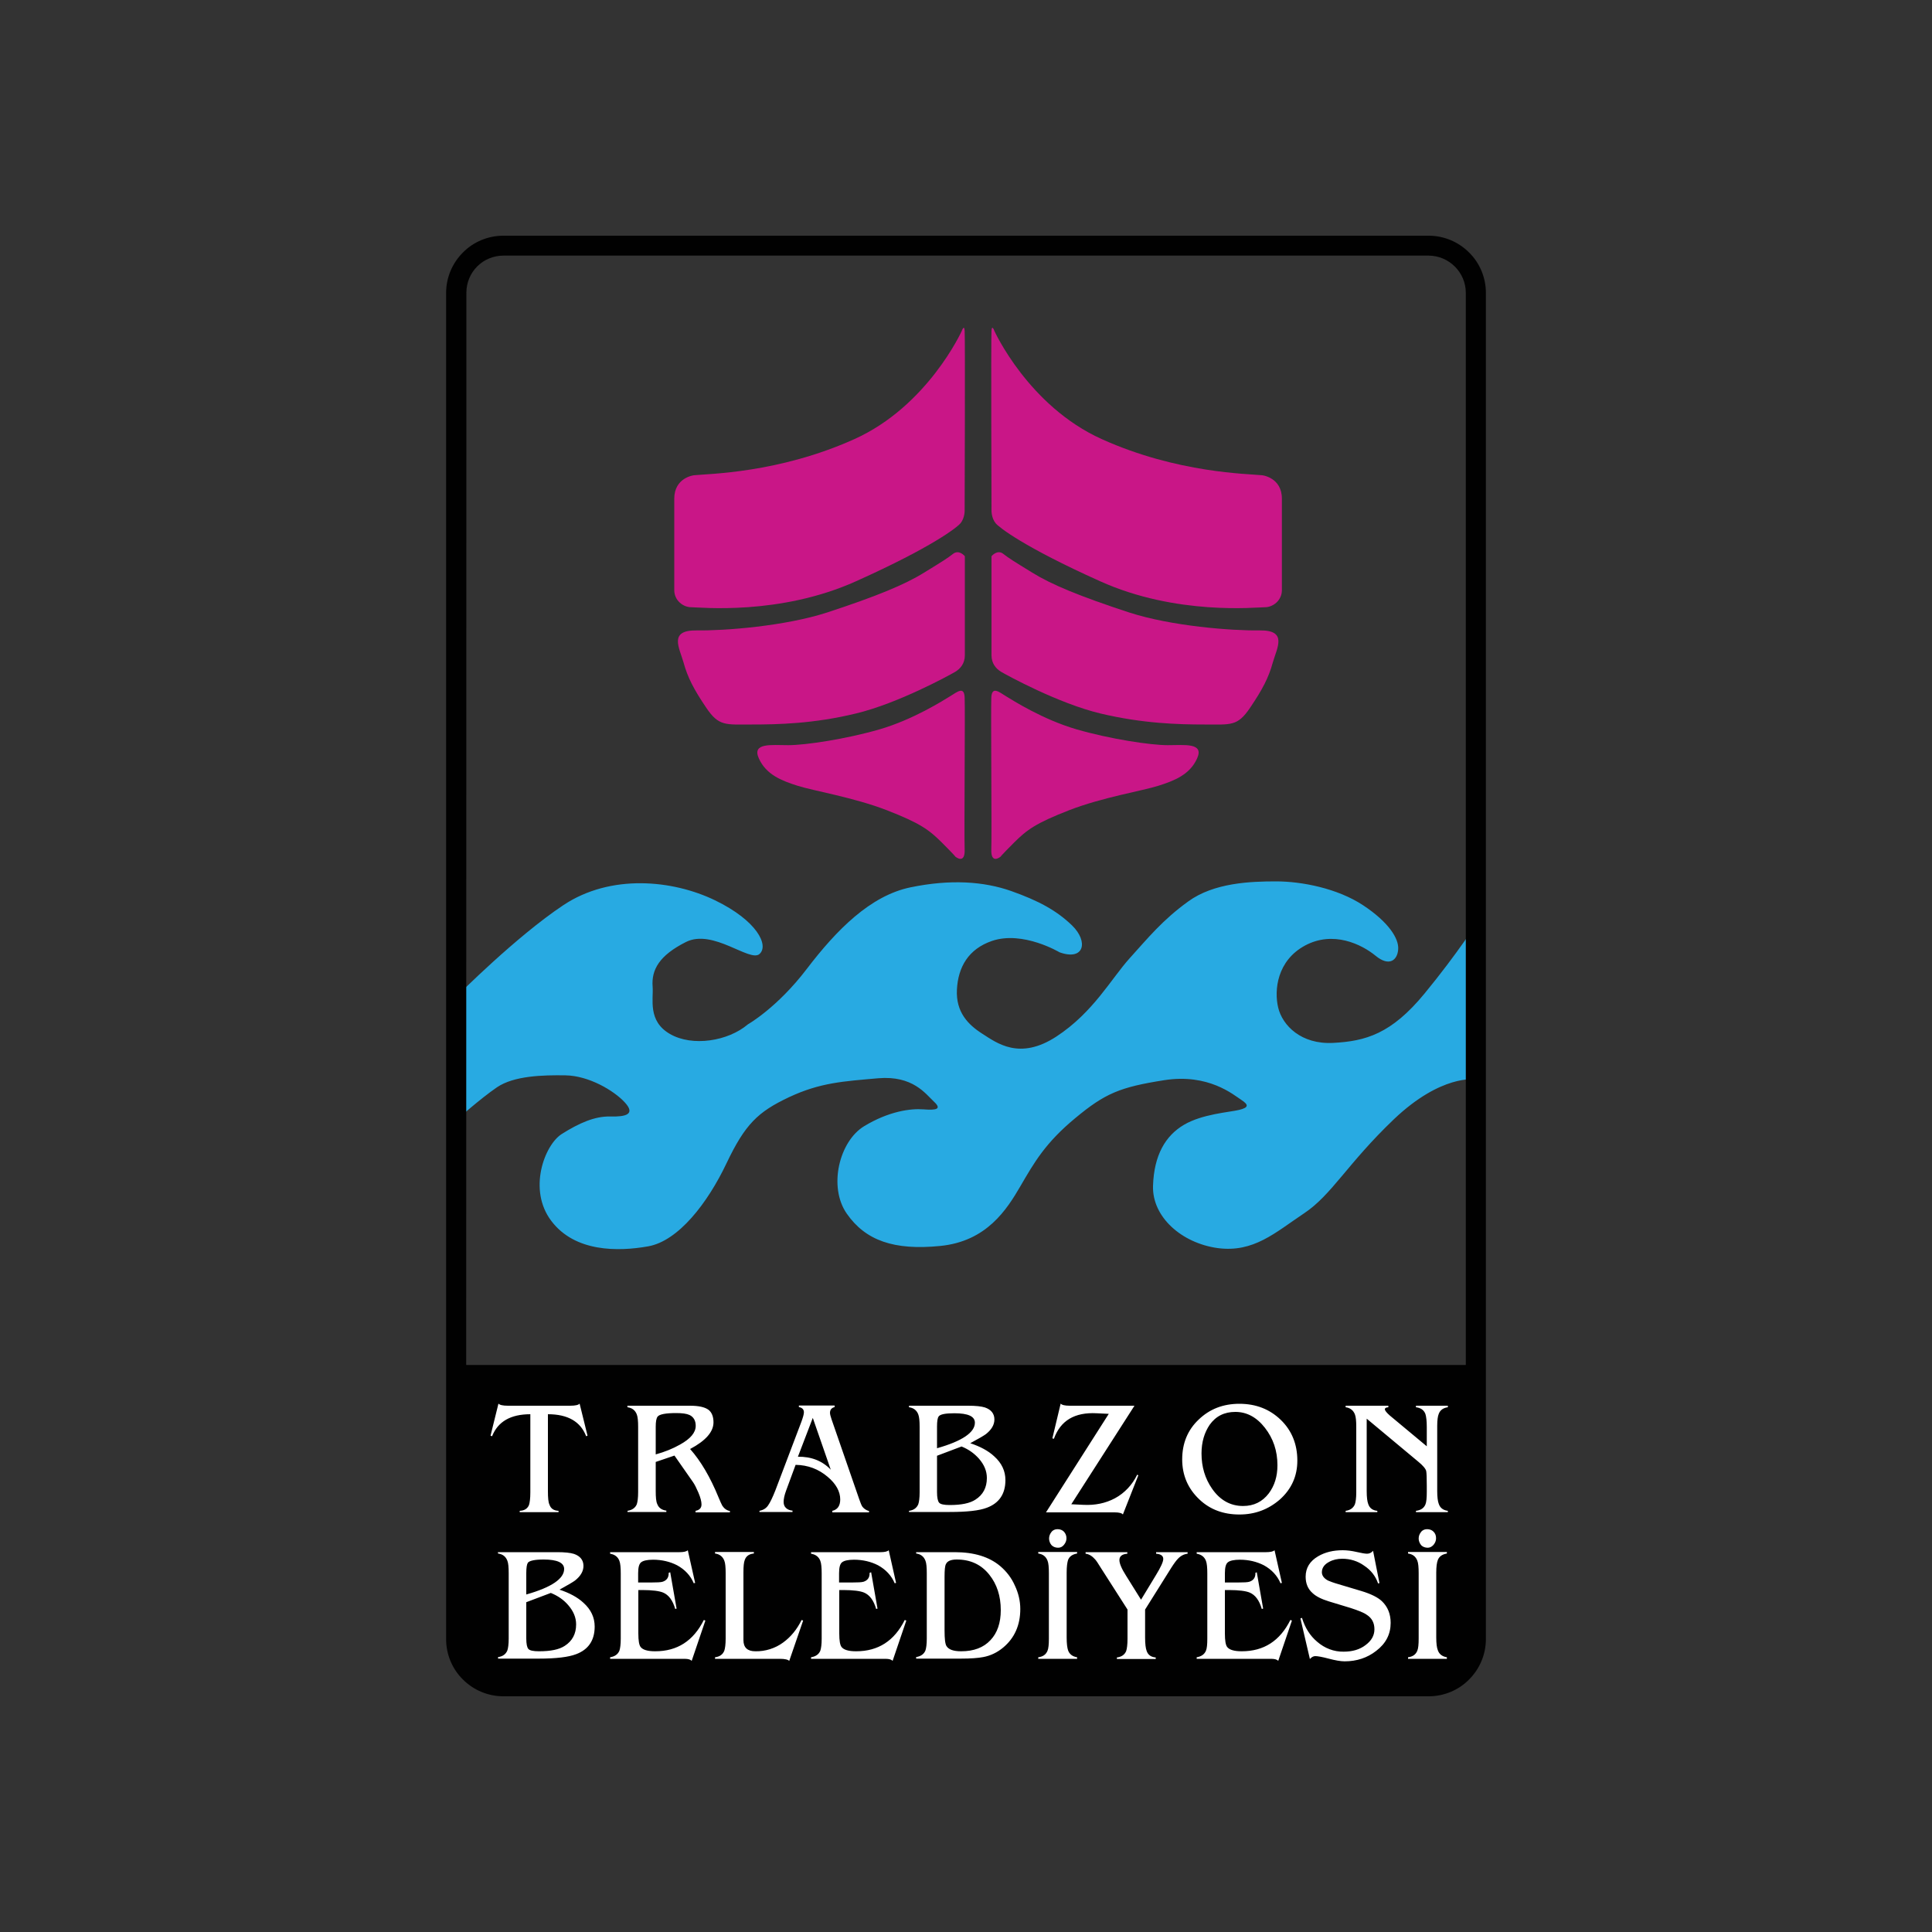
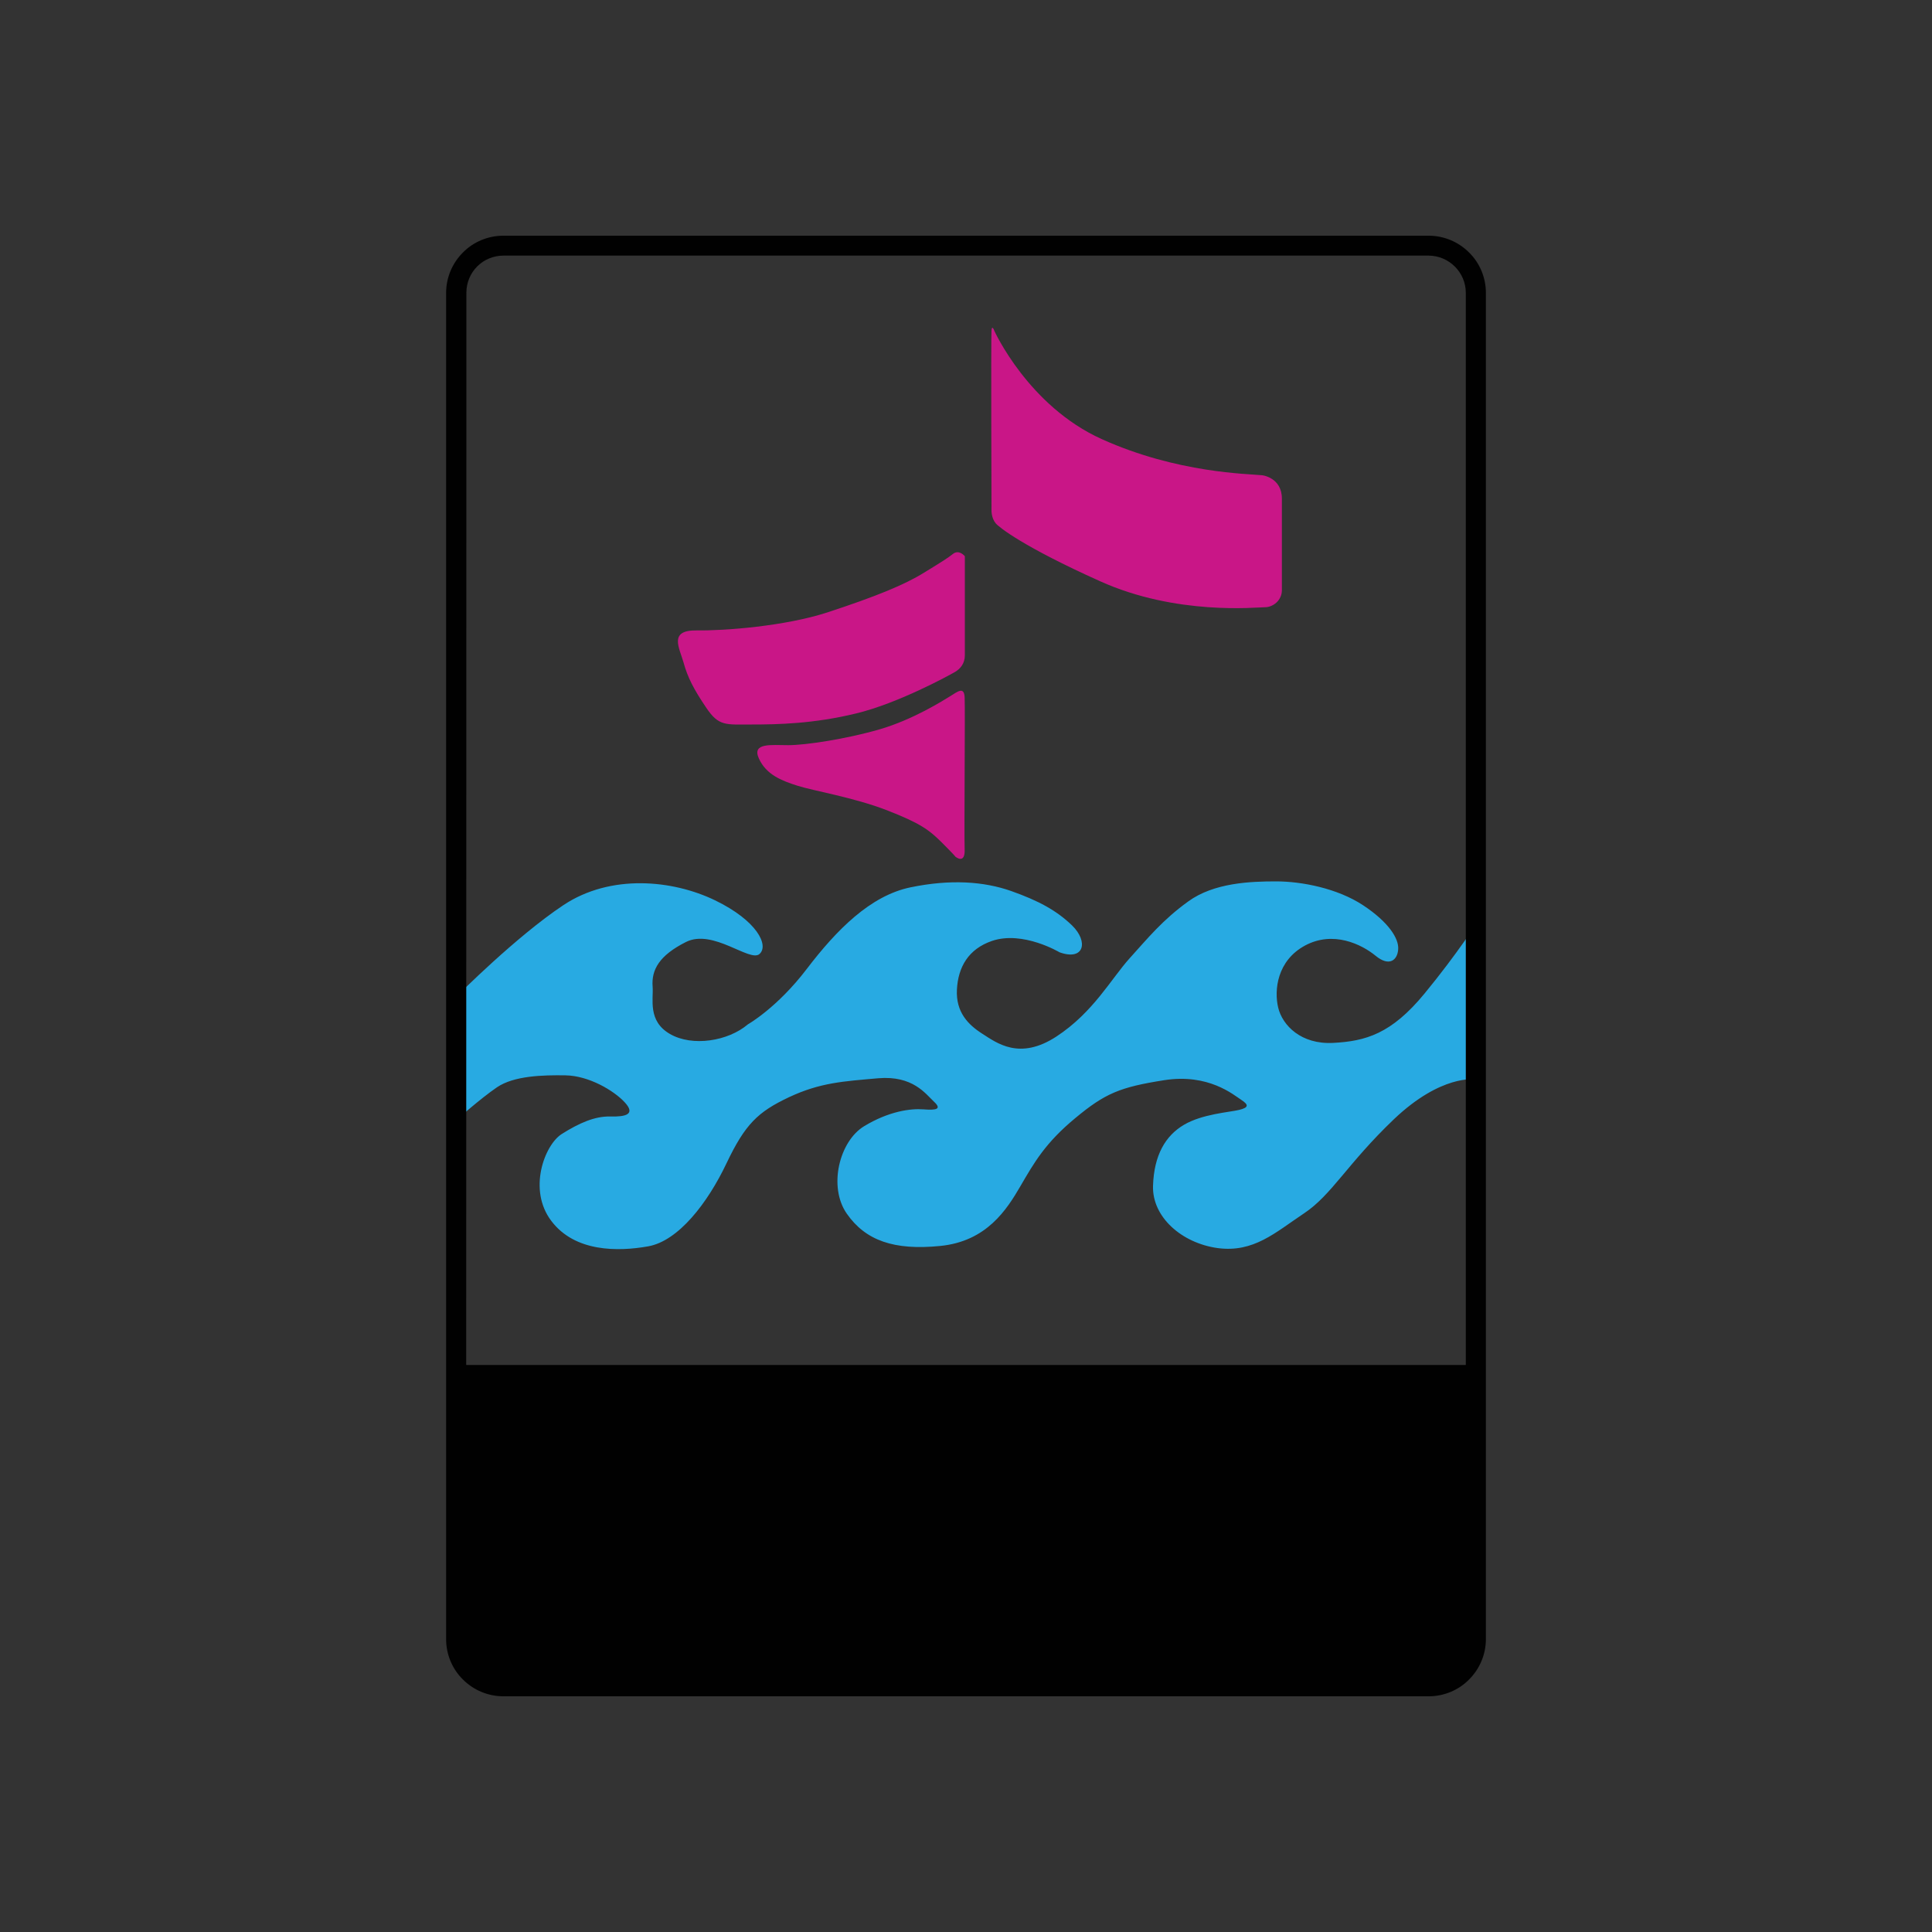
<svg xmlns="http://www.w3.org/2000/svg" version="1.1" id="Layer_1" x="0px" y="0px" viewBox="0 0 1000 1000" style="enable-background:new 0 0 1000 1000;" xml:space="preserve">
  <rect x="0" y="0" width="1000" height="1000" fill="#333333" stroke="none" />
  <style type="text/css">
	.st0{fill:#28AAE2;}
	.st1{fill:#010101;}
	.st2{fill:#C91687;}
	.st3{fill:#FFFFFF;}
</style>
  <g>
    <path class="st0" d="M237,515.1c0,0,30.1-30.3,54.6-46.6c24.5-16.3,56.6-13.1,78.5-2.5c21.9,10.6,28,23.4,23,27.8   c-5,4.4-24.1-13.3-38.1-6.2c-13.7,6.9-17.9,14.3-17.2,23.1c0.5,6.4-2.7,17.8,9,24.5c11.6,6.7,30.1,3.7,40.3-5   c0,0,15.1-8.5,30.5-28.7c15.4-20.2,32.9-37.9,53.6-42.2c20.7-4.3,38-3.1,52.2,1.9c14.1,5,23.4,10,31.5,17.8   c8.6,8.4,6.3,18.5-6.5,13.9c0,0-18.9-11.3-34.9-5.9c-12.3,4.2-17.6,13.6-18.2,25.2c-0.6,11.7,5.8,18.2,13.2,22.9   c7.4,4.7,19.2,13.9,38.3,1.4c19.1-12.5,28.4-30,37.9-40.5c9.5-10.5,17-19.8,30.3-29.4c13.3-9.7,32.2-10.4,45.5-10.4   c13.3,0,31.8,3.6,45.1,12.4c13.3,8.8,18.5,17.3,18.1,22.7c-0.3,5.4-4.4,9.4-11.7,3.4c-7.3-6-22-13.1-36.5-5.3   c-14.5,7.8-16.1,23.1-13.9,32.2c2.2,9.1,11.8,19.1,28.5,18.2c16.7-0.9,30-4.6,47.2-25.5c17.2-20.9,28-37.9,28-37.9l-1.9,82.3   c0,0-17.4-2.7-41.9,20.6c-24.1,23-32.2,39.2-46.5,48.7c-15,10-26.1,20.5-44.8,18c-18.6-2.6-33.9-16.1-33.4-32.2   c0.5-16,6.5-26,16-31.6c9.5-5.6,23.5-6.5,28.5-7.7c5-1.2,5.2-2.6,1.2-5.2c-4-2.6-17-13.8-39.9-10.2c-22.9,3.6-30.6,6.8-46,19.6   c-15.5,12.8-21.3,23-28.4,35.2c-7.1,12.2-17.5,28.6-41.5,31c-24,2.4-38.7-2.8-48.4-16.7c-9.7-13.9-3.9-37.5,9-45.3   c12.9-7.8,24.1-9.2,30.6-8.7c6.6,0.5,9.8,0,5.5-4c-4.3-4-10.9-13.6-28.8-12.1c-18,1.6-30,2.2-46.2,9.8   c-16.1,7.6-22.7,13.9-32.4,34.3c-9.7,20.4-24.8,40.1-40.5,42.9c-15.7,2.8-37.9,3-50.1-13.1c-12.3-16.1-3.6-39.3,5.3-45   c9-5.7,17.2-9.3,25.1-9.1c8.1,0.2,13.3-1.1,7.6-7.3c-5.7-6.2-18.7-13.8-30.6-14c-11.9-0.2-26.8,0.2-35.6,6.2   c-8.8,6-21.4,17.3-21.4,17.3L237,515.1L237,515.1z" />
    <path class="st1" d="M230.9,151.7L230.9,151.7c0-8.2,3.3-15.6,8.7-21c5.5-5.6,13.1-8.7,20.9-8.7h478.9c8.2,0,15.6,3.3,21,8.7   c5.6,5.5,8.7,13.1,8.7,20.9v696.7c0,7.9-3.1,15.4-8.7,21c-5.5,5.6-13.1,8.7-20.9,8.7H260.6c-7.9,0-15.4-3.1-21-8.7   c-5.6-5.5-8.7-13.1-8.7-20.9L230.9,151.7L230.9,151.7z M241.3,706.5h517.4V151.6c0-10.6-8.6-19.2-19.2-19.3c0,0,0,0,0,0H260.6   c-5.1,0-10,2-13.6,5.6c-3.6,3.6-5.6,8.5-5.6,13.6L241.3,706.5L241.3,706.5L241.3,706.5z" />
-     <path class="st2" d="M497.8,171.3c0,0-17.6,38.9-55.6,56c-39.3,17.7-75.7,17.9-83.1,18.7c0,0-10.1,1.2-10.1,12.1v47.4   c0,5.2,4.5,8.8,8.8,8.8c4.4,0,45.8,4.4,85.4-13.5c39.6-17.8,52.1-27.8,53.9-29.9c2.4-2.9,2.2-6.9,2.2-6.9s0.3-89.5,0-92.8   C499.1,167.7,497.8,171.3,497.8,171.3L497.8,171.3z" />
    <path class="st2" d="M499.4,287.9v51.3c0,4.1-2.2,6.9-5.1,8.6c-2.9,1.7-29.5,16.3-51.3,21.5c-21.8,5.3-40.3,5.7-53.9,5.7   c-13.6,0-17,1-23.5-8.6c-6.5-9.6-9.7-15.8-11.8-23.5c-2.2-7.7-7.8-16.8,6.8-16.6c14.6,0.2,45.7-2.2,67.6-9.3   c25.6-8.4,40.1-14.4,50.1-20.6c10.1-6.2,12-7.4,15.1-9.8C496.5,284.3,499.4,287.9,499.4,287.9L499.4,287.9z M491.9,360.3   c-3.6,2.2-19.1,12.1-36.6,17.2c-17.6,5.1-38.5,8.2-47.3,8.2c-8.7,0-19-1.4-15.2,6.9c3.8,8.4,11.8,11.5,20,14.1   c8.1,2.6,29,6,46.3,12.7c17.2,6.7,21.8,10.1,28.5,16.8c6.7,6.7,6.9,7.2,6.9,7.2s5.1,4.3,4.8-3.8c-0.3-8.1,0.3-72.2,0-78.5   C499.1,355,495.5,358.1,491.9,360.3z M514.7,171.3c0,0,17.6,38.9,55.6,56c39.3,17.7,75.7,17.9,83.1,18.7c0,0,10.1,1.2,10.1,12.1   v47.4c0,5.2-4.5,8.8-8.8,8.8c-4.4,0-45.8,4.4-85.4-13.5c-39.6-17.8-52.1-27.8-53.9-29.9c-2.4-2.9-2.2-6.9-2.2-6.9s-0.3-89.5,0-92.8   C513.4,167.7,514.7,171.3,514.7,171.3L514.7,171.3z" />
-     <path class="st2" d="M513.2,287.9v51.3c0,4.1,2.2,6.9,5.1,8.6c2.9,1.7,29.5,16.3,51.3,21.5s40.3,5.7,53.9,5.7c13.7,0,17,1,23.5-8.6   s9.7-15.8,11.8-23.5c2.2-7.7,7.8-16.8-6.8-16.6c-14.6,0.2-45.7-2.2-67.6-9.3c-25.6-8.4-40.1-14.4-50.1-20.6   c-10.1-6.2-12-7.4-15.1-9.8C516.1,284.3,513.2,287.9,513.2,287.9L513.2,287.9z M520.6,360.3c3.6,2.2,19.1,12.1,36.6,17.2   c17.6,5.1,38.5,8.2,47.2,8.2c8.7,0,19-1.4,15.2,6.9c-3.8,8.4-11.8,11.5-20,14.1c-8.1,2.6-29.1,6-46.3,12.7   c-17.2,6.7-21.8,10.1-28.5,16.8c-6.7,6.7-6.9,7.2-6.9,7.2s-5.1,4.3-4.8-3.8c0.3-8.1-0.3-72.2,0-78.5   C513.4,355,517,358.1,520.6,360.3z" />
-     <path class="st3" d="M257.7,803.4h30.8c3.8,0,6.7,0.3,8.6,0.9c3.2,1.1,4.9,3.2,4.9,6.2c0,2.8-1.5,5.3-4.4,7.6   c-1.1,0.8-3.8,2.4-8,4.7c5.1,1.7,9.3,3.9,12.4,6.8c3.9,3.5,5.8,7.6,5.8,12.3c0,7.1-3.2,11.9-9.6,14.3c-3.9,1.5-10.3,2.3-19.3,2.3   h-21.1v-0.8c2.4-0.3,4-1.5,4.8-3.4c0.4-1.2,0.7-3.2,0.7-6.2v-33.8c0-3.1-0.2-5.3-0.7-6.5c-0.8-2.1-2.4-3.4-4.8-3.7L257.7,803.4   L257.7,803.4z M272.4,814.2v11.1c13.1-3.7,19.6-8.2,19.6-13.2c0-3.2-3.5-4.9-10.6-4.9c-4.6,0-7.4,0.6-8.2,1.7   C272.7,809.7,272.4,811.4,272.4,814.2z M272.4,829.3v18.8c0,2.8,0.4,4.7,1.1,5.4c0.7,0.8,2.5,1.2,5.5,1.2c6,0,10.4-0.9,13.3-2.8   c3.9-2.5,5.9-6.2,5.9-11.1c0-3.6-1.4-6.9-4.1-10c-2.3-2.7-5.3-4.8-9-6.3L272.4,829.3L272.4,829.3z M356,802.4l3.8,16.9l-0.7,0.2   c-1.7-4-4.6-7.1-8.6-9.3c-3.7-1.9-7.9-2.9-12.5-2.9c-3,0-5.1,0.5-6.1,1.3c-1.1,0.8-1.6,2.7-1.6,5.7v4.8h6.5c3.2,0,5.3-0.1,6.2-0.4   c2.1-0.7,3.2-2.2,3.1-4.6l0.8-0.3l3.3,18.8l-0.7,0.2c-1.3-4.5-3.4-7.3-6.3-8.5c-1.9-0.8-5.5-1.3-10.8-1.3h-2v22.5   c0,3.7,0.4,6,1.2,7c1.1,1.4,3.5,2.2,7.5,2.2c11.5,0,19.8-5.4,25.2-16.2l0.8,0.3l-7.1,20.9c-0.5-0.7-1.7-1.1-3.7-1.1h-38.5v-0.8   c2.4-0.4,4-1.5,4.8-3.4c0.4-1.2,0.7-3.2,0.7-6.2v-33.8c0-3-0.2-5.2-0.7-6.5c-0.8-2.1-2.4-3.3-4.8-3.7v-0.8h35.9   C353.8,803.4,355.3,803.1,356,802.4L356,802.4z M384.8,813.8v35.1c0,3.9,2.1,5.8,6.2,5.8c5.1,0.1,10.2-1.5,14.3-4.5   c4-2.9,7.2-6.8,9.6-11.7l0.8,0.3l-7.2,20.9c-0.6-0.7-2.2-1.1-4.9-1.1h-33.5v-0.8c2.4-0.3,4-1.4,4.8-3.4c0.4-1.2,0.7-3.3,0.7-6.3   v-33.8c0-3.1-0.2-5.3-0.7-6.5c-0.8-2.1-2.4-3.4-4.8-3.7v-0.8h20.1v0.8c-2.4,0.2-4,1.3-4.7,3.3C385,808.6,384.8,810.7,384.8,813.8   L384.8,813.8z M460,802.4l3.8,16.9l-0.7,0.2c-1.7-4-4.6-7.1-8.6-9.3c-3.7-1.9-7.9-2.9-12.5-2.9c-3,0-5.1,0.5-6.1,1.3   c-1.1,0.8-1.6,2.7-1.6,5.7v4.8h6.5c3.2,0,5.2-0.1,6.2-0.4c2.1-0.7,3.2-2.2,3.1-4.6l0.8-0.3l3.3,18.8l-0.7,0.2   c-1.3-4.5-3.4-7.3-6.3-8.5c-1.9-0.8-5.5-1.3-10.8-1.3h-2v22.5c0,3.7,0.4,6,1.2,7c1.1,1.4,3.5,2.2,7.5,2.2   c11.5,0,19.8-5.4,25.2-16.2l0.8,0.3l-7.1,20.9c-0.5-0.7-1.7-1.1-3.7-1.1h-38.5v-0.8c2.4-0.4,4-1.5,4.8-3.4c0.4-1.2,0.7-3.2,0.7-6.2   v-33.8c0-3-0.2-5.2-0.7-6.5c-0.8-2.1-2.4-3.3-4.8-3.7v-0.8h35.9C457.8,803.4,459.3,803.1,460,802.4L460,802.4z M474.2,803.4h20   c10,0,17.8,2.4,23.5,7.2c3.3,2.8,5.9,6.2,7.6,10.1c1.8,3.8,2.8,7.9,2.8,12.1c0,8.4-3,15.1-8.9,20c-3,2.5-6.5,4.2-10.3,4.9   c-2.6,0.5-6.4,0.8-11.6,0.8h-23.1v-0.8c2.4-0.4,4-1.5,4.8-3.4c0.4-1.2,0.7-3.2,0.7-6.2v-33.8c0-3.1-0.2-5.3-0.7-6.5   c-0.8-2.1-2.4-3.4-4.8-3.7L474.2,803.4L474.2,803.4L474.2,803.4z M488.9,816.1v27.8c0,4.3,0.3,7,1,8.1c1.1,1.8,3.6,2.7,7.6,2.7   c6.5,0,11.6-1.9,15.2-5.8c3.5-3.7,5.3-8.9,5.3-15.5c0-7.3-2-13.4-5.9-18.3c-4.2-5.3-9.8-7.9-16.9-7.9c-3,0-4.9,0.8-5.6,2.4   C489.1,810.5,488.9,812.7,488.9,816.1L488.9,816.1z M552.1,813.9v33.7c0,3.1,0.3,5.3,0.7,6.5c0.7,2.1,2.3,3.3,4.7,3.7v0.8h-20.1   v-0.8c2.4-0.3,4-1.4,4.8-3.4c0.5-1.2,0.7-3.3,0.7-6.3v-33.8c0-3.1-0.2-5.3-0.7-6.5c-0.8-2.1-2.4-3.4-4.8-3.7v-0.8h20.1v0.8   c-2.4,0.4-4,1.5-4.7,3.4C552.4,808.8,552.1,810.9,552.1,813.9L552.1,813.9z M547.7,801.1c-1.3,0-2.5-0.4-3.4-1.3   c-0.8-0.9-1.3-2.2-1.3-3.4c0-1.3,0.4-2.4,1.2-3.4c0.7-1,1.9-1.5,3.1-1.5c1.4,0,2.5,0.4,3.4,1.3c0.8,0.9,1.3,2,1.3,3.4   c0,1.2-0.4,2.3-1.3,3.4C549.9,800.6,548.9,801.1,547.7,801.1z M592.7,833.1v14.5c0,3.3,0.3,5.6,0.8,6.9c0.7,2.1,2.3,3.2,4.7,3.4   v0.8h-20.1v-0.8c2.4-0.3,4-1.4,4.8-3.3c0.4-1.2,0.7-3.3,0.7-6.4v-15.1L570.1,812c-1.7-2.8-2.8-4.4-3.3-4.9   c-1.5-1.7-3.1-2.7-4.9-2.9v-0.8h21.6v0.8c-2.7,0.2-4.1,1.3-4.1,3.3c0,1.7,1.1,4.4,3.4,8l7.8,12.5l7.7-12.7c2.5-4.1,3.8-6.9,3.8-8.4   c0-1.6-1.2-2.5-3.7-2.7v-0.8h16.3v0.8c-1.9,0.2-3.6,1.1-5,2.6c-0.8,0.8-2,2.4-3.4,4.6L592.7,833.1L592.7,833.1z M659.7,802.4   l3.8,16.9l-0.7,0.2c-1.7-4-4.6-7.1-8.6-9.3c-3.7-1.9-7.9-2.9-12.5-2.9c-3,0-5.1,0.5-6.1,1.3c-1.1,0.8-1.6,2.7-1.6,5.7v4.8h6.5   c3.2,0,5.3-0.1,6.2-0.4c2.1-0.7,3.2-2.2,3.1-4.6l0.7-0.3l3.3,18.8l-0.7,0.2c-1.3-4.5-3.4-7.3-6.3-8.5c-1.9-0.8-5.5-1.3-10.8-1.3h-2   v22.5c0,3.7,0.4,6,1.2,7c1.1,1.4,3.5,2.2,7.5,2.2c11.5,0,19.8-5.4,25.2-16.2l0.8,0.3l-7.1,20.9c-0.5-0.7-1.7-1.1-3.7-1.1h-38.5   v-0.8c2.4-0.4,4-1.5,4.8-3.4c0.5-1.2,0.7-3.2,0.7-6.2v-33.8c0-3-0.2-5.2-0.7-6.5c-0.8-2.1-2.4-3.3-4.8-3.7v-0.8h35.9   C657.4,803.4,659,803.1,659.7,802.4L659.7,802.4z M710.7,802.7l3.3,16.7l-0.7,0.2c-1.3-3.8-3.7-6.9-7.2-9.2   c-3.3-2.4-7.3-3.6-11.3-3.6c-2.5,0-4.8,0.5-6.8,1.6c-2.5,1.3-3.8,3.1-3.8,5.4c0,1.7,1.1,3.2,3.2,4.3c0.9,0.4,2.7,1.1,5.5,1.9   l11.7,3.5c5,1.5,8.6,3.3,10.7,5.3c3,2.9,4.5,6.6,4.5,11.2c0,5.9-2.5,10.7-7.5,14.5c-4.6,3.6-10.1,5.4-16.3,5.4   c-2.1,0-4.9-0.5-8.3-1.4c-3.4-0.9-5.7-1.3-6.9-1.3c-1,0-1.9,0.5-2.8,1.5l-4.9-21l0.8-0.3c1.6,5.2,4.2,9.3,7.9,12.4   c3.8,3.3,8.6,5.2,13.7,5.1c4.5,0,8.3-1.1,11.3-3.4c3.1-2.3,4.6-5,4.6-8.2c0-3.3-1.3-5.8-4-7.5c-1.5-1.1-4.3-2.2-8.3-3.5l-11.2-3.4   c-3.9-1.2-6.7-2.6-8.5-4.3c-2.4-2.1-3.6-4.9-3.6-8.5c0-4.6,2.2-8.1,6.5-10.6c3.6-2.1,7.8-3.1,12.7-3.1c2.2,0,4.6,0.3,7.2,0.9   c2.6,0.6,4.4,0.9,5.4,0.9C708.8,804.2,709.8,803.7,710.7,802.7L710.7,802.7z M743.4,813.9v33.7c0,3.1,0.3,5.3,0.8,6.5   c0.7,2.1,2.3,3.3,4.7,3.7v0.8h-20.1v-0.8c2.4-0.3,4-1.4,4.8-3.4c0.5-1.2,0.7-3.3,0.7-6.3v-33.8c0-3.1-0.2-5.3-0.7-6.5   c-0.8-2.1-2.4-3.4-4.8-3.7v-0.8h20.1v0.8c-2.4,0.4-4,1.5-4.7,3.4C743.7,808.8,743.4,810.9,743.4,813.9L743.4,813.9z M739,801.1   c-1.3,0-2.5-0.4-3.4-1.3c-0.8-1-1.3-2.2-1.3-3.4c0-1.3,0.4-2.4,1.2-3.4c0.7-1,1.9-1.5,3.1-1.5c1.4,0,2.5,0.4,3.4,1.3s1.3,2,1.3,3.4   c0,1.2-0.4,2.3-1.3,3.4C741.1,800.6,740.1,801.1,739,801.1L739,801.1z M283.6,732v39.9c0,3.3,0.2,5.7,0.8,6.9   c0.7,2.1,2.3,3.1,4.7,3.2v0.7H269V782c2.4-0.1,4-1.1,4.8-3c0.4-1.2,0.7-3.4,0.7-6.6V732c-10.2,0-16.8,3.8-19.8,11.4l-0.8-0.3   l4.1-16.6c0.6,0.7,2.2,1.1,4.9,1.1h32.2c2.7,0,4.4-0.4,4.9-1.1l4.1,16.6l-0.7,0.3C300.5,735.8,293.9,732,283.6,732z M324.7,727.6   h32.5c4.4,0,7.6,0.7,9.5,2.1c1.7,1.3,2.6,3.5,2.6,6.5c0,4.9-4,9.5-12.1,13.8c5.5,6.2,10.4,14.5,14.7,25c0.9,2.2,1.6,3.7,2,4.4   c1,1.5,2.3,2.4,3.9,2.7v0.7H360V782c2.1-0.4,3.1-1.5,3.1-3.3c0-1.5-0.5-3.5-1.6-6.1c-1-2.3-1.9-4.2-2.9-5.6l-9.5-13.6l-9.7,3.3v15   c0,3.3,0.2,5.6,0.8,6.8c0.7,1.9,2.3,3.1,4.7,3.4v0.7h-20.1V782c2.4-0.4,4-1.5,4.8-3.4c0.4-1.2,0.7-3.3,0.7-6.3v-33.7   c0-3.1-0.2-5.2-0.7-6.5c-0.8-2.1-2.4-3.4-4.8-3.7L324.7,727.6L324.7,727.6L324.7,727.6z M339.4,738.5v14.3c4.7-1.3,8.9-3,12.6-5.1   c5.4-3,8.1-6.2,8.1-9.7c0-2.7-1.1-4.6-3.2-5.6c-1.5-0.7-3.8-1-6.9-1c-5.4,0-8.6,0.6-9.6,1.8C339.7,734.1,339.4,735.8,339.4,738.5   L339.4,738.5z M411.8,758.2l-4.9,13.3c-0.9,2.4-1.3,4.4-1.3,5.9c0,1.3,0.4,2.4,1.3,3.2c0.9,0.8,2,1.2,3.3,1.3v0.7h-17.1V782   c2-0.4,3.4-1.3,4.4-2.7c1.2-1.7,2.4-4.3,3.8-7.8l13.5-35.6c0.8-2.2,1.3-3.9,1.3-4.9c0-1.5-0.9-2.4-2.6-2.7v-0.8H432v0.8   c-1.6,0.4-2.4,1.4-2.4,3c0,0.7,0.3,1.8,0.8,3.3l14.3,41.3c0.7,2,1.2,3.3,1.7,4c0.8,1,1.9,1.8,3.4,2.2v0.7h-19V782   c2.7-0.6,4.1-2.6,4.1-5.9c0-4.1-2.2-8.1-6.5-11.7C423.7,760.4,418.2,758.3,411.8,758.2L411.8,758.2z M430,760.7l-9.3-26.8L413,754   C419.9,753.9,425.6,756.1,430,760.7L430,760.7z M470.4,727.6h30.8c3.8,0,6.7,0.3,8.6,0.9c3.2,1.1,4.9,3.2,4.9,6.2   c0,2.8-1.5,5.3-4.4,7.6c-1.1,0.8-3.8,2.4-8.1,4.7c5.1,1.7,9.3,3.9,12.4,6.8c3.9,3.5,5.8,7.6,5.8,12.3c0,7.1-3.2,11.9-9.6,14.3   c-3.9,1.5-10.3,2.2-19.3,2.2h-21V782c2.4-0.3,4-1.5,4.8-3.4c0.4-1.2,0.7-3.2,0.7-6.2v-33.8c0-3.1-0.2-5.2-0.7-6.5   c-0.8-2.1-2.4-3.4-4.8-3.7V727.6z M485,738.4v11.2c13.1-3.7,19.6-8.2,19.6-13.2c0-3.3-3.5-4.9-10.6-4.9c-4.6,0-7.4,0.5-8.2,1.7   C485.3,733.9,485,735.6,485,738.4L485,738.4z M485,753.5v18.8c0,2.9,0.4,4.7,1.1,5.5c0.7,0.8,2.5,1.2,5.5,1.2   c6,0,10.4-0.9,13.3-2.8c3.9-2.5,5.9-6.2,5.9-11.2c0-3.6-1.4-6.9-4.1-10c-2.4-2.7-5.3-4.8-9-6.3L485,753.5L485,753.5z M589.2,763.6   l-8,20.3c-0.5-0.7-1.9-1.1-4.2-1.1h-35.6l32.5-51l-6.3-0.3c-11.4-0.6-18.7,3.8-22.1,13.2l-0.8-0.2l4.3-18c0.6,0.7,2.1,1.1,4.7,1.1   h33.5l-32.7,51l6.3,0.3c6,0.3,11.4-0.8,16.3-3.4c5-2.7,9-7,11.5-12.2L589.2,763.6z M641.5,783.9c-8.3,0-15.2-2.6-20.6-7.7   c-6-5.6-9-12.6-9-20.8c0-8.3,2.8-15.2,8.5-20.6c5.7-5.5,12.7-8.2,21.1-8.2c8.6,0,15.7,2.8,21.4,8.3c5.7,5.5,8.6,12.6,8.6,21.1   c0,8-3,14.7-9,20.1C656.5,781.3,649.6,783.9,641.5,783.9L641.5,783.9z M621.9,752.3c0,6.9,1.8,13,5.5,18.3c4.1,5.9,9.5,8.9,16,8.9   c5.6,0,10-2.2,13.3-6.5c3-4,4.5-8.8,4.5-14.6c0-7.5-2.2-13.9-6.5-19.4c-4.3-5.5-9.4-8.2-15.3-8.2c-5.7,0-10.1,2.2-13.3,6.7   C623.4,741.5,621.9,746.4,621.9,752.3z M738.5,748.6v-10c0-3.2-0.3-5.4-0.7-6.7c-0.8-2.1-2.4-3.2-4.9-3.5v-0.8h16.5v0.8   c-2.4,0.3-4,1.5-4.7,3.4c-0.5,1.2-0.8,3.2-0.8,6.2v33.8c0,3.1,0.3,5.3,0.8,6.6c0.7,2.1,2.3,3.3,4.7,3.6v0.7h-16.5V782   c2.5-0.3,4.1-1.4,4.9-3.3c0.5-1.2,0.7-3.4,0.7-6.4V769c0-4.1-0.1-6.6-0.3-7.6c-0.3-1.2-1.7-2.9-4.3-5l-26.5-22.1v37.5   c0,3.2,0.3,5.4,0.8,6.7c0.7,2.1,2.3,3.3,4.7,3.5v0.7h-16.4V782c2.4-0.3,4-1.5,4.8-3.4c0.4-1.2,0.7-3.2,0.7-6.2v-33.8   c0-3.1-0.2-5.2-0.7-6.5c-0.8-2.1-2.4-3.4-4.8-3.7v-0.8h22.1v0.8c-1.2,0.1-1.8,0.4-1.8,1c0,0.7,0.9,1.8,2.6,3.3L738.5,748.6   L738.5,748.6z" />
  </g>
</svg>